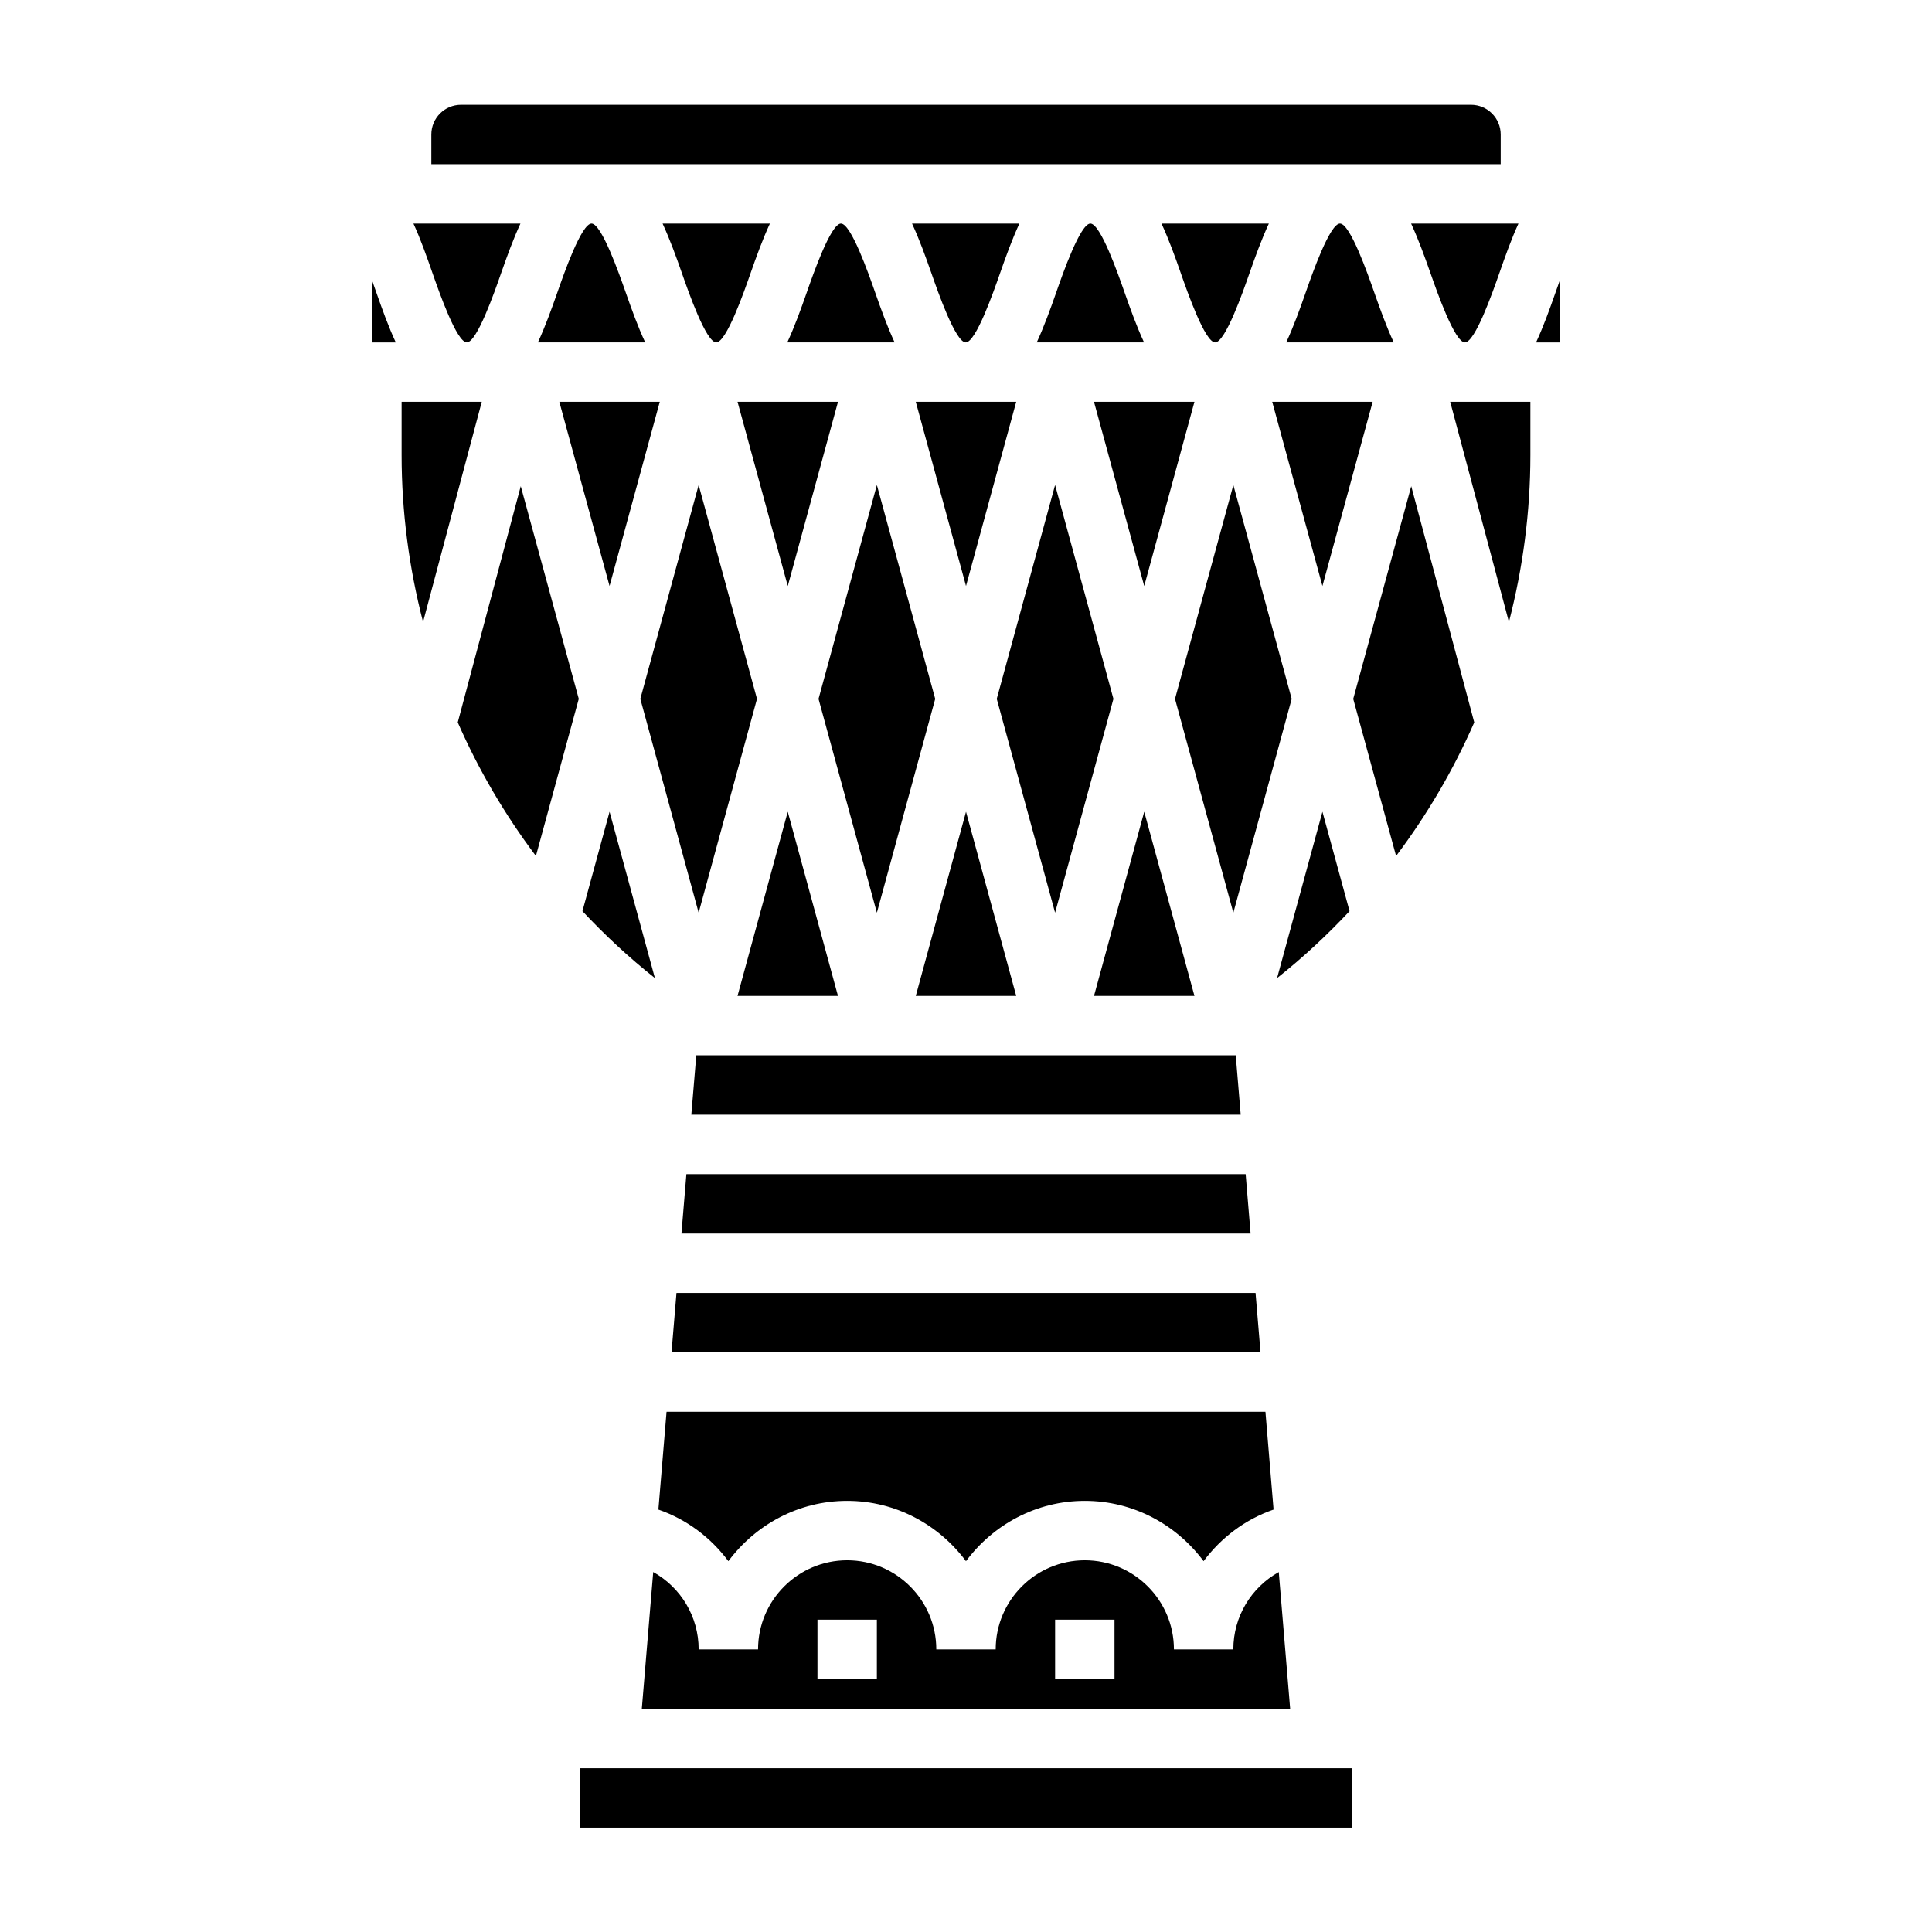
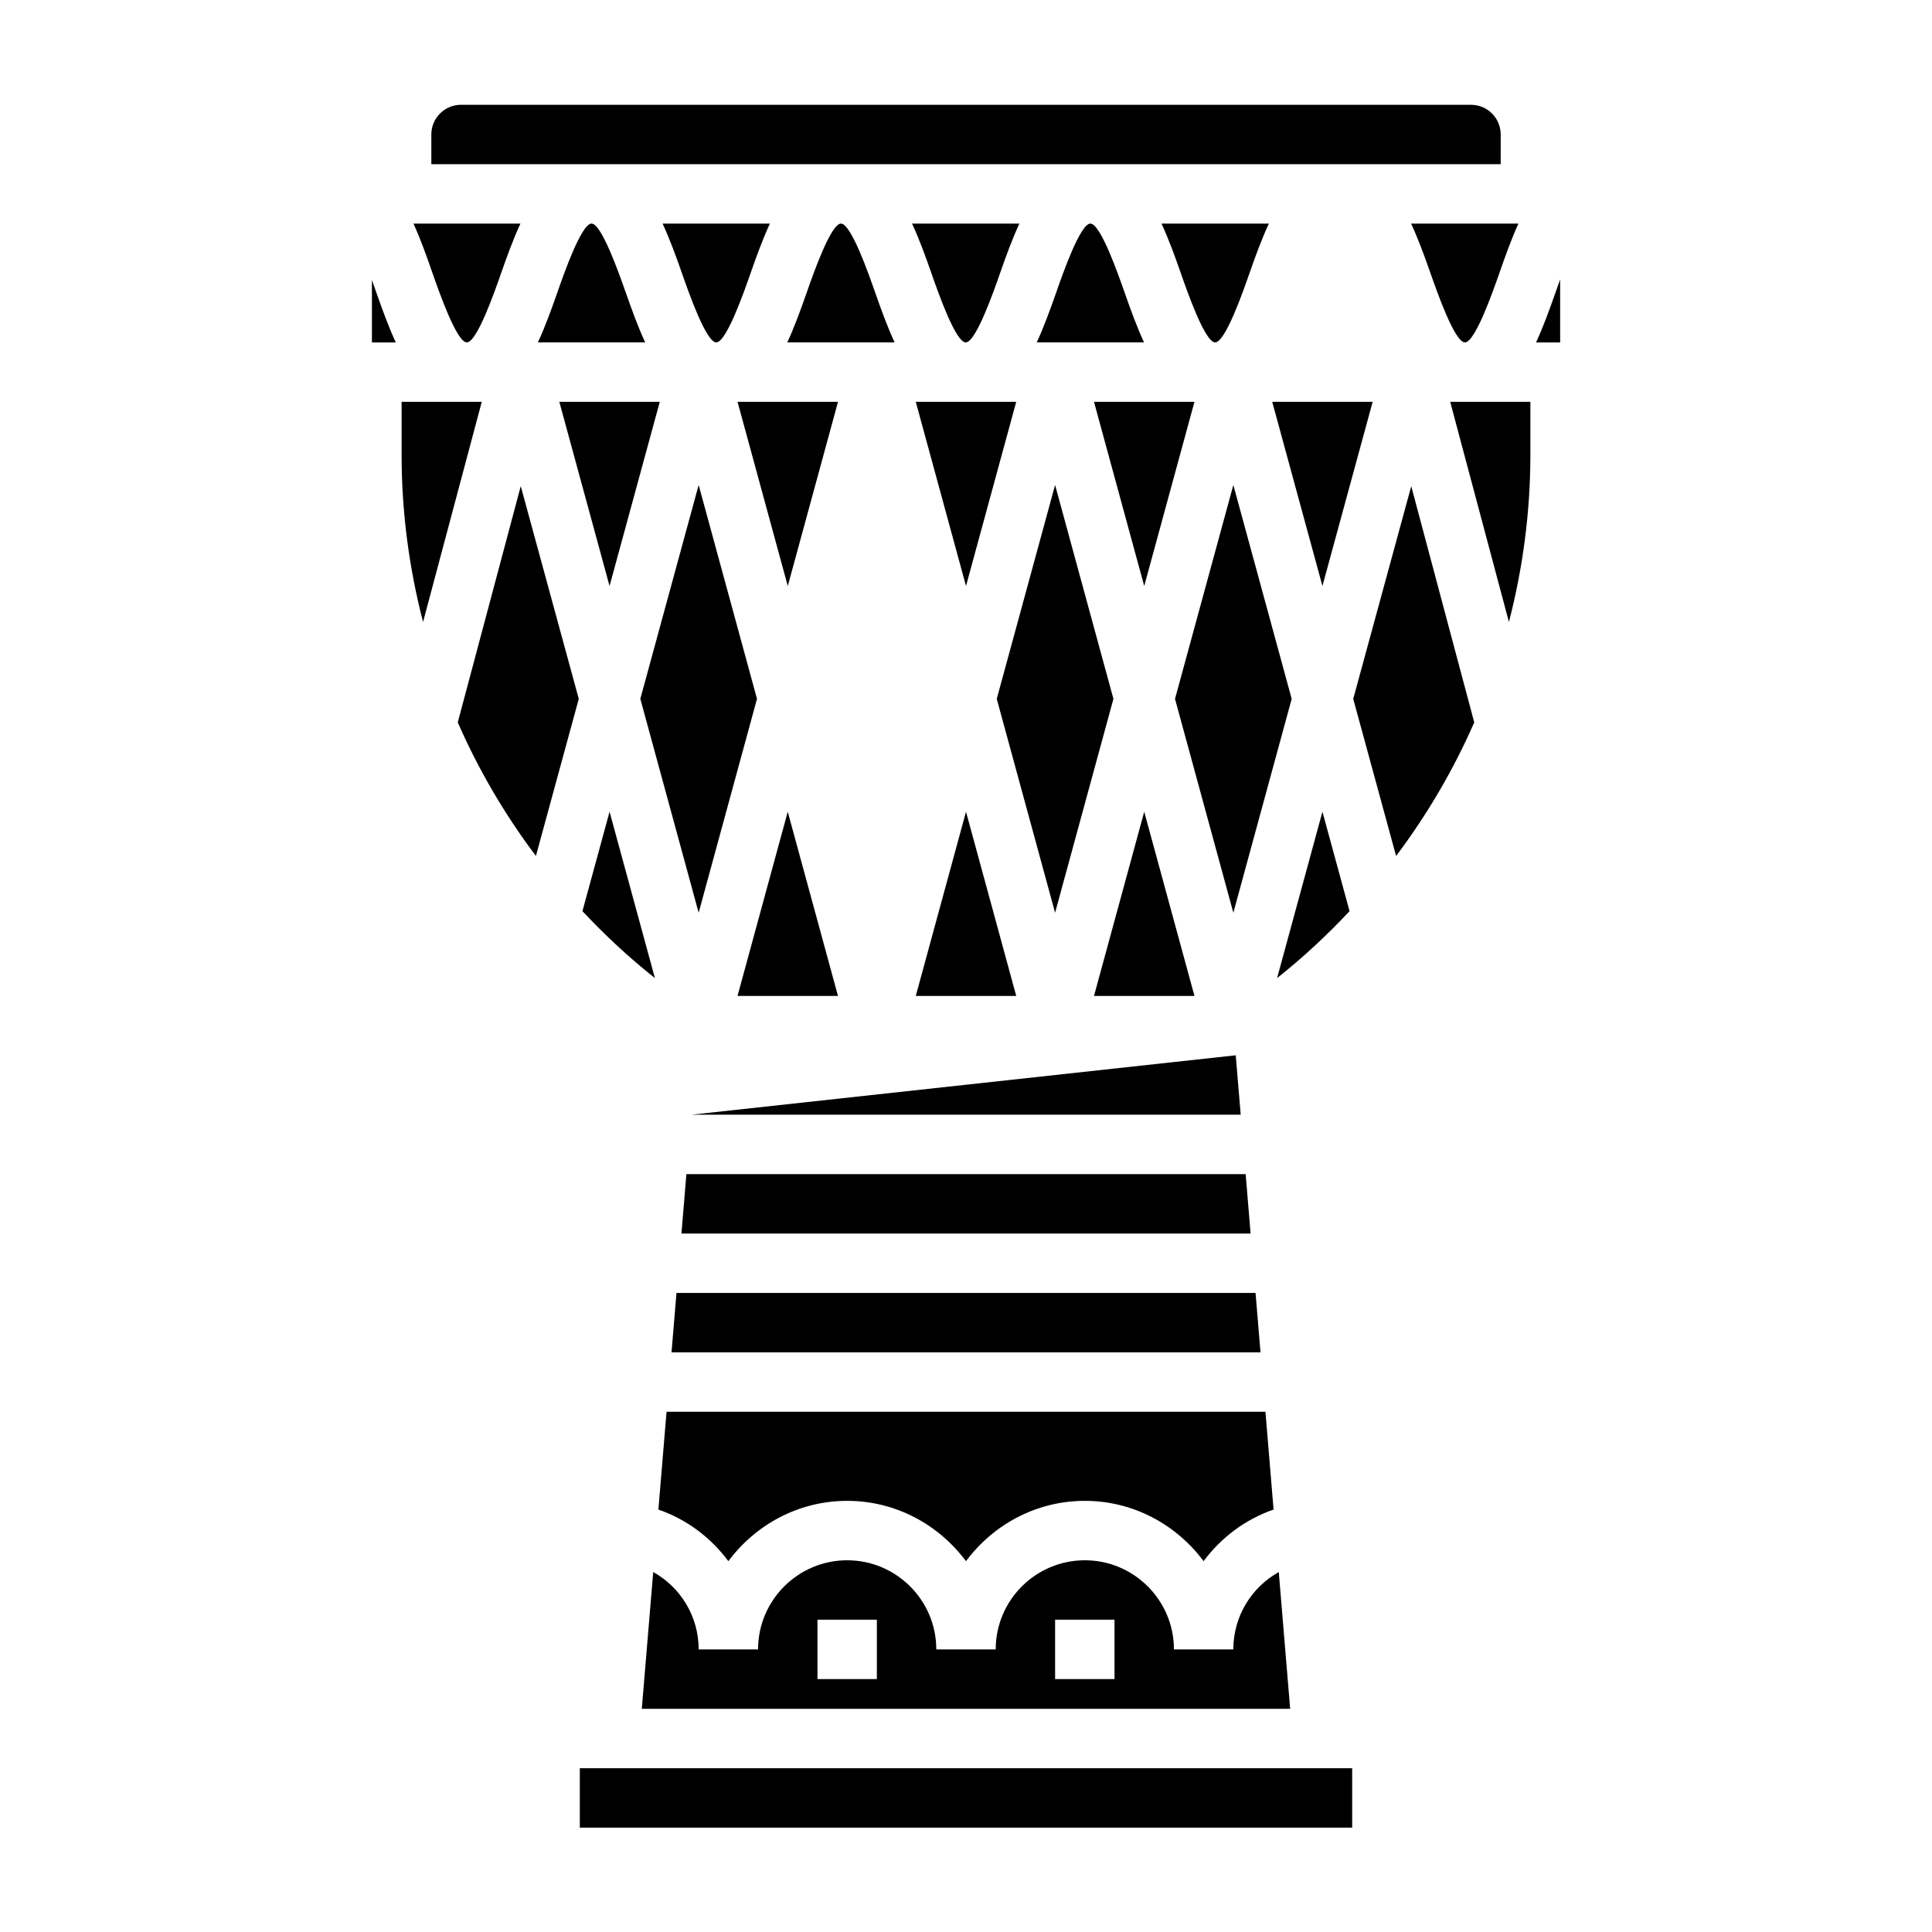
<svg xmlns="http://www.w3.org/2000/svg" fill="#000000" width="800px" height="800px" version="1.1" viewBox="144 144 512 512">
  <g>
    <path d="m456.93 216.4c1.754 5.016 6.414 18.344 9.094 18.344 2.684 0 7.352-13.32 9.102-18.344 1.543-4.402 3.188-8.949 5.133-13.145h-28.449c1.941 4.195 3.586 8.746 5.121 13.145z" />
    <path d="m318.48 544.05c7.582 2.621 13.926 7.469 18.547 13.672 7.18-9.637 18.562-15.98 31.48-15.98s24.309 6.344 31.488 15.988c7.18-9.645 18.57-15.988 31.488-15.988s24.301 6.336 31.48 15.98c4.621-6.195 10.965-11.051 18.547-13.672l-2.156-25.922h-158.71z" />
    <path d="m321.96 502.39h156.09l-1.316-15.746h-153.46z" />
    <path d="m432.96 203.25c-2.676 0-7.336 13.32-9.086 18.344-1.543 4.402-3.188 8.949-5.125 13.145h28.434c-1.945-4.195-3.582-8.746-5.125-13.145-1.75-5.008-6.418-18.344-9.098-18.344z" />
    <path d="m447.23 299.3 13.312-48.816h-26.625z" />
-     <path d="m360.92 329.21 15.461 56.676 15.461-56.676-15.461-56.68z" />
    <path d="m423.61 385.88 15.461-56.676-15.461-56.68-15.461 56.68z" />
    <path d="m324.59 470.9h150.83l-1.309-15.746h-148.21z" />
    <path d="m390.83 216.4c1.754 5.016 6.414 18.344 9.094 18.344 2.684 0 7.344-13.328 9.102-18.352 1.535-4.402 3.18-8.941 5.117-13.137h-28.441c1.949 4.195 3.586 8.746 5.129 13.145z" />
    <path d="m523.09 216.39c1.762 5.023 6.43 18.352 9.125 18.352 2.691 0 7.367-13.328 9.125-18.352 1.613-4.613 3.211-9.102 5.062-13.137h-28.441c1.941 4.195 3.586 8.746 5.129 13.137z" />
    <path d="m318.85 250.48h-26.625l13.312 48.816z" />
    <path d="m433.92 407.93h26.625l-13.312-48.809z" />
    <path d="m541.7 179.64c0-4.344-3.527-7.871-7.871-7.871h-267.65c-4.344 0-7.871 3.527-7.871 7.871v7.871h283.39z" />
    <path d="m300.76 203.25c-2.676 0-7.336 13.32-9.086 18.344-1.543 4.402-3.18 8.949-5.125 13.145h28.434c-1.945-4.195-3.582-8.746-5.125-13.145-1.762-5.008-6.43-18.344-9.098-18.344z" />
-     <path d="m327.21 439.41h145.59l-1.316-15.746h-142.96z" />
+     <path d="m327.21 439.41h145.59l-1.316-15.746z" />
    <path d="m386.69 250.48 13.312 48.816 13.309-48.816z" />
    <path d="m413.31 407.93-13.309-48.809-13.312 48.809z" />
    <path d="m339.45 407.93h26.625l-13.312-48.809z" />
    <path d="m470.85 272.53-15.461 56.68 15.461 56.676 15.461-56.676z" />
    <path d="m265.31 335.44c5.496 12.547 12.453 24.426 20.711 35.402l11.359-41.637-15.375-56.371z" />
    <path d="m242.56 218.19v16.562h6.328c-1.945-4.195-3.582-8.754-5.125-13.152-0.344-1.012-0.762-2.191-1.203-3.41z" />
    <path d="m250.43 250.48v14.117c0 15.09 1.984 29.938 5.684 44.234l15.562-58.348z" />
    <path d="m267.71 234.74c2.676 0 7.336-13.32 9.086-18.344 1.543-4.402 3.18-8.949 5.125-13.145h-28.355c1.898 4.117 3.488 8.652 5.055 13.137 1.758 5.023 6.418 18.352 9.09 18.352z" />
    <path d="m297.66 612.6h204.68v15.742h-204.68z" />
    <path d="m543.88 308.83c3.699-14.297 5.684-29.133 5.684-44.23v-14.113h-21.246z" />
-     <path d="m508.23 221.6c-1.762-5.023-6.43-18.352-9.125-18.352-2.691 0-7.359 13.328-9.117 18.352-1.535 4.402-3.18 8.941-5.125 13.137l28.492 0.004c-1.938-4.188-3.582-8.738-5.125-13.141z" />
    <path d="m557.45 218.06c-0.449 1.234-0.875 2.449-1.258 3.551-1.543 4.402-3.18 8.941-5.125 13.137h6.391z" />
    <path d="m502.62 329.21 11.359 41.637c8.258-10.973 15.215-22.852 20.711-35.402l-16.695-62.598z" />
    <path d="m481.15 250.48 13.309 48.816 13.312-48.816z" />
    <path d="m305.54 359.12-7.188 26.348c5.934 6.328 12.32 12.289 19.207 17.734z" />
    <path d="m324.72 216.4c1.754 5.016 6.414 18.344 9.094 18.344 2.676 0 7.344-13.328 9.094-18.344 1.543-4.402 3.18-8.949 5.125-13.145h-28.441c1.941 4.195 3.586 8.746 5.129 13.145z" />
    <path d="m366.86 203.25c-2.676 0-7.344 13.328-9.094 18.344-1.543 4.402-3.18 8.949-5.125 13.145h28.441c-1.945-4.195-3.582-8.746-5.125-13.145-1.75-5.008-6.418-18.344-9.098-18.344z" />
    <path d="m352.77 299.3 13.312-48.816h-26.625z" />
    <path d="m329.15 385.88 15.461-56.676-15.461-56.68-15.457 56.68z" />
    <path d="m482.89 560.61c-7.273 4.059-12.043 11.758-12.043 20.496h-15.742c0-13.02-10.598-23.617-23.617-23.617s-23.617 10.598-23.617 23.617h-15.742c0-13.02-10.598-23.617-23.617-23.617s-23.617 10.598-23.617 23.617h-15.742c0-8.738-4.769-16.445-12.043-20.5l-3.023 36.242h171.82zm-106.51 28.367h-15.742v-15.742h15.742zm62.977 0h-15.742v-15.742h15.742z" />
    <path d="m494.46 359.12-12.02 44.082c6.887-5.449 13.273-11.406 19.207-17.734z" />
  </g>
</svg>